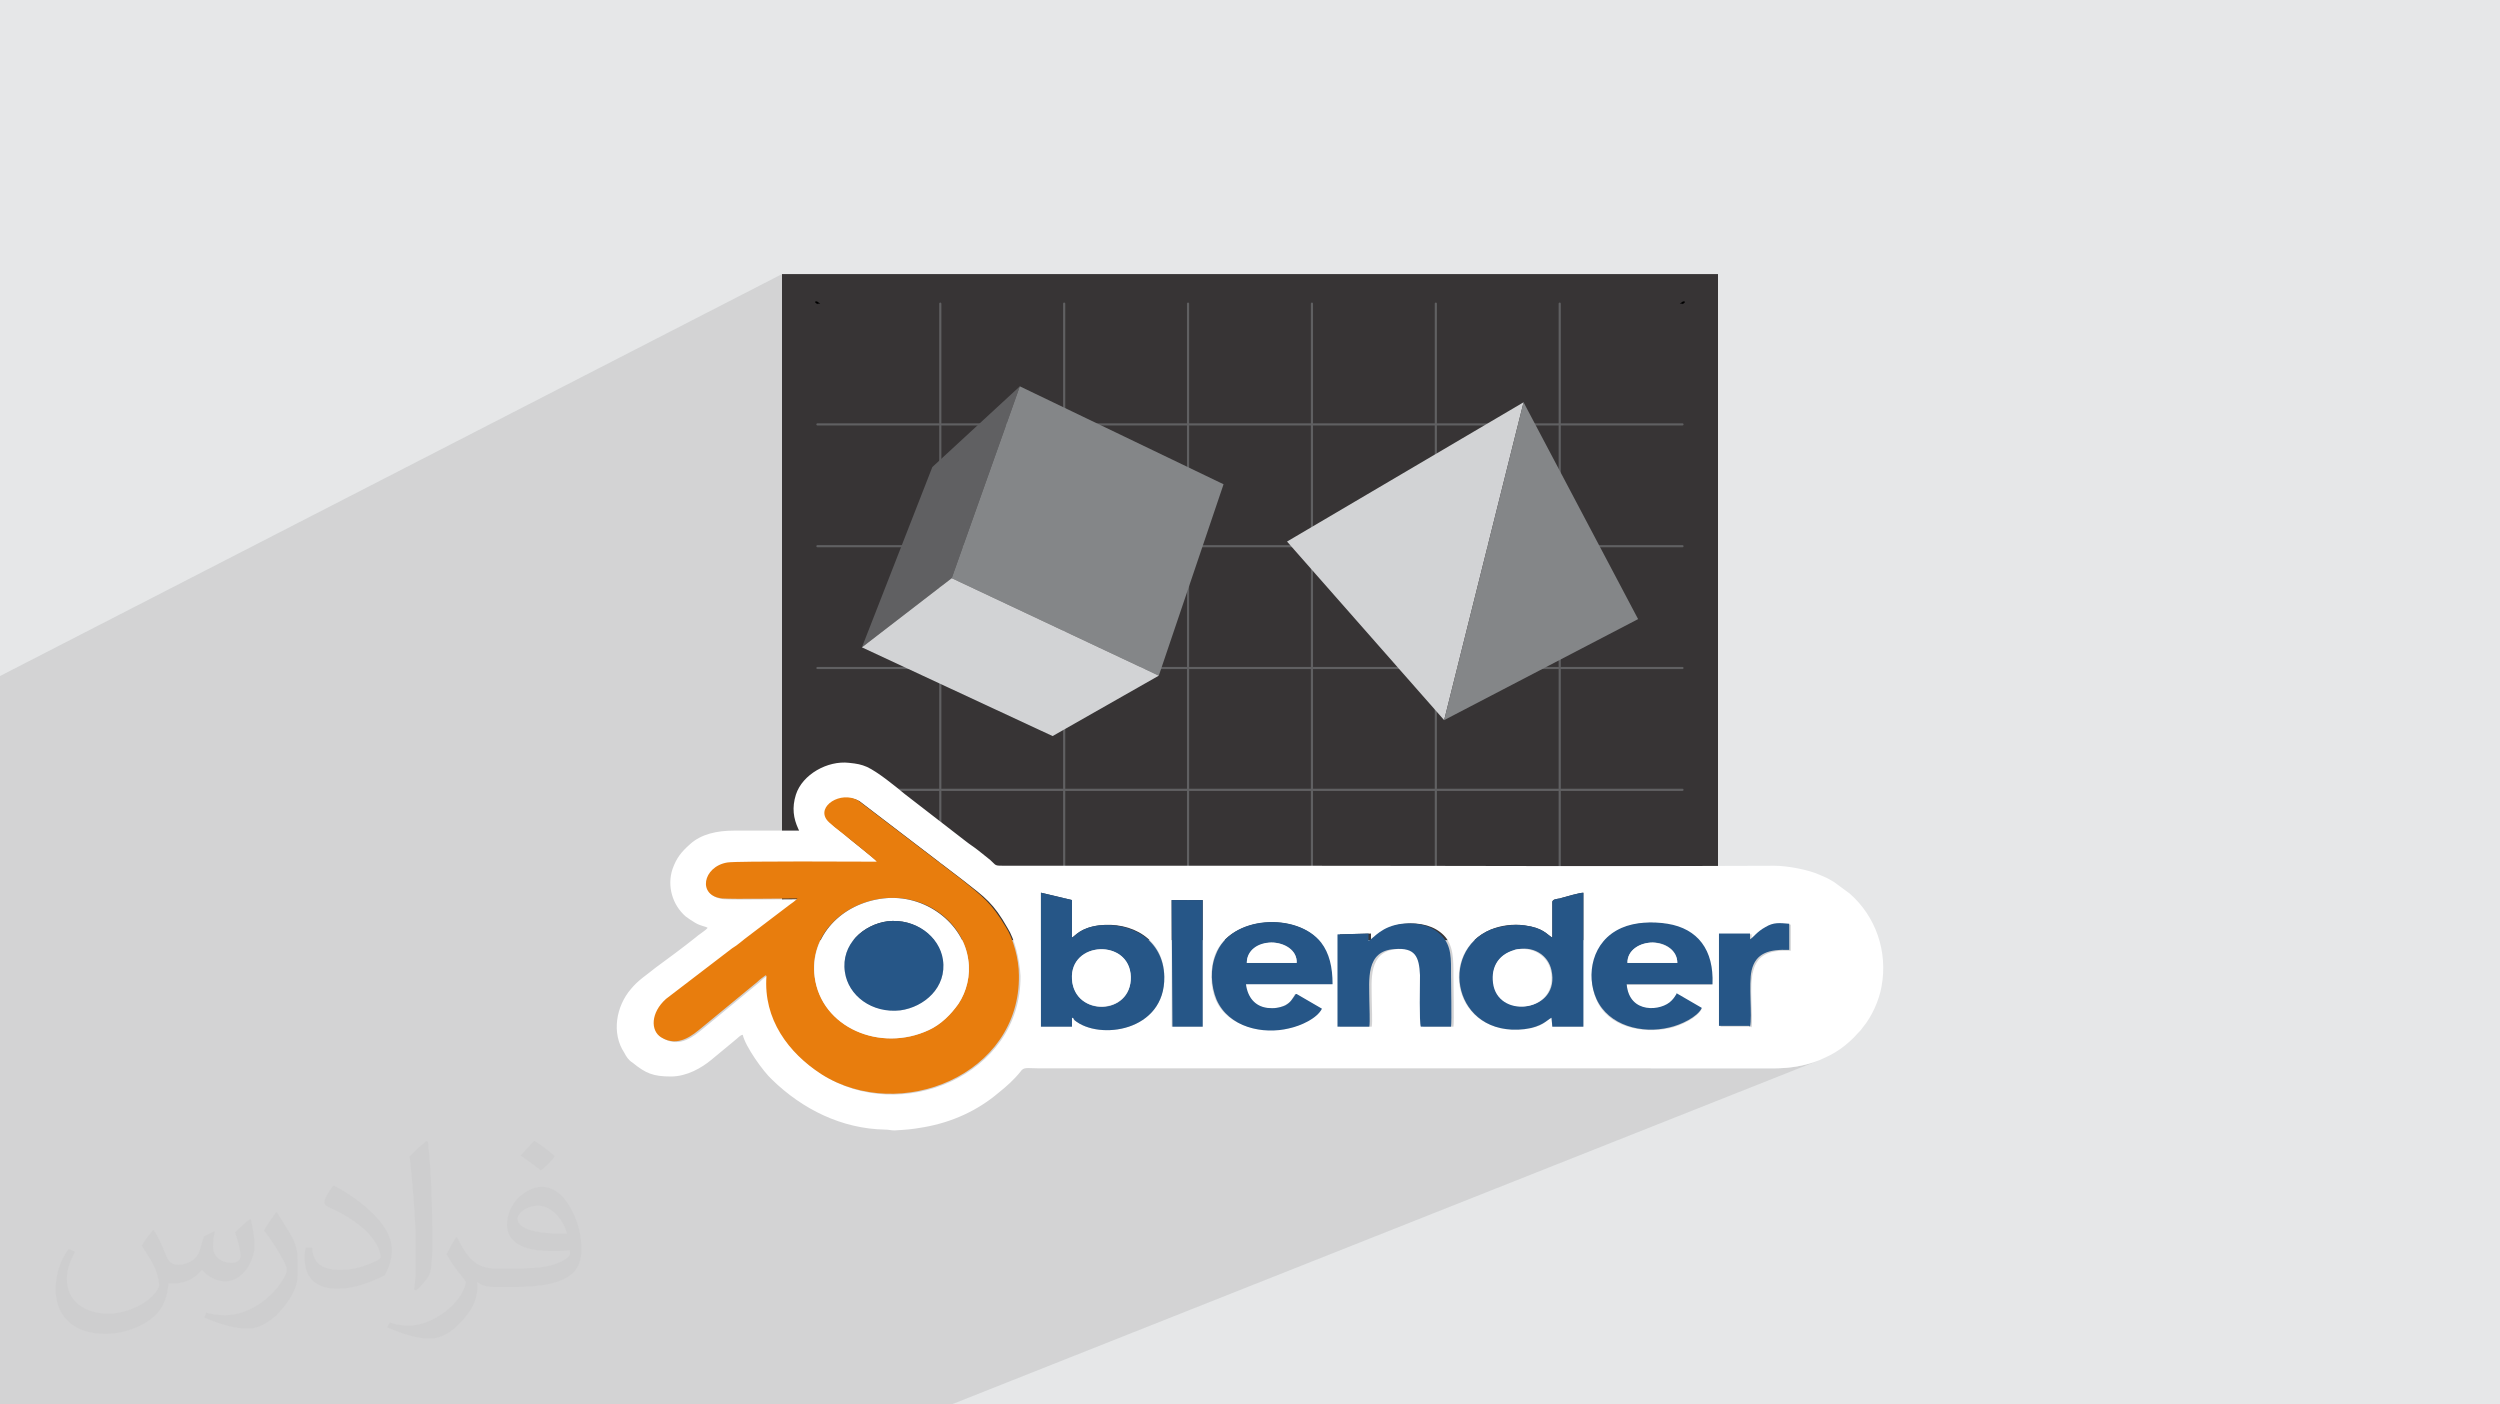
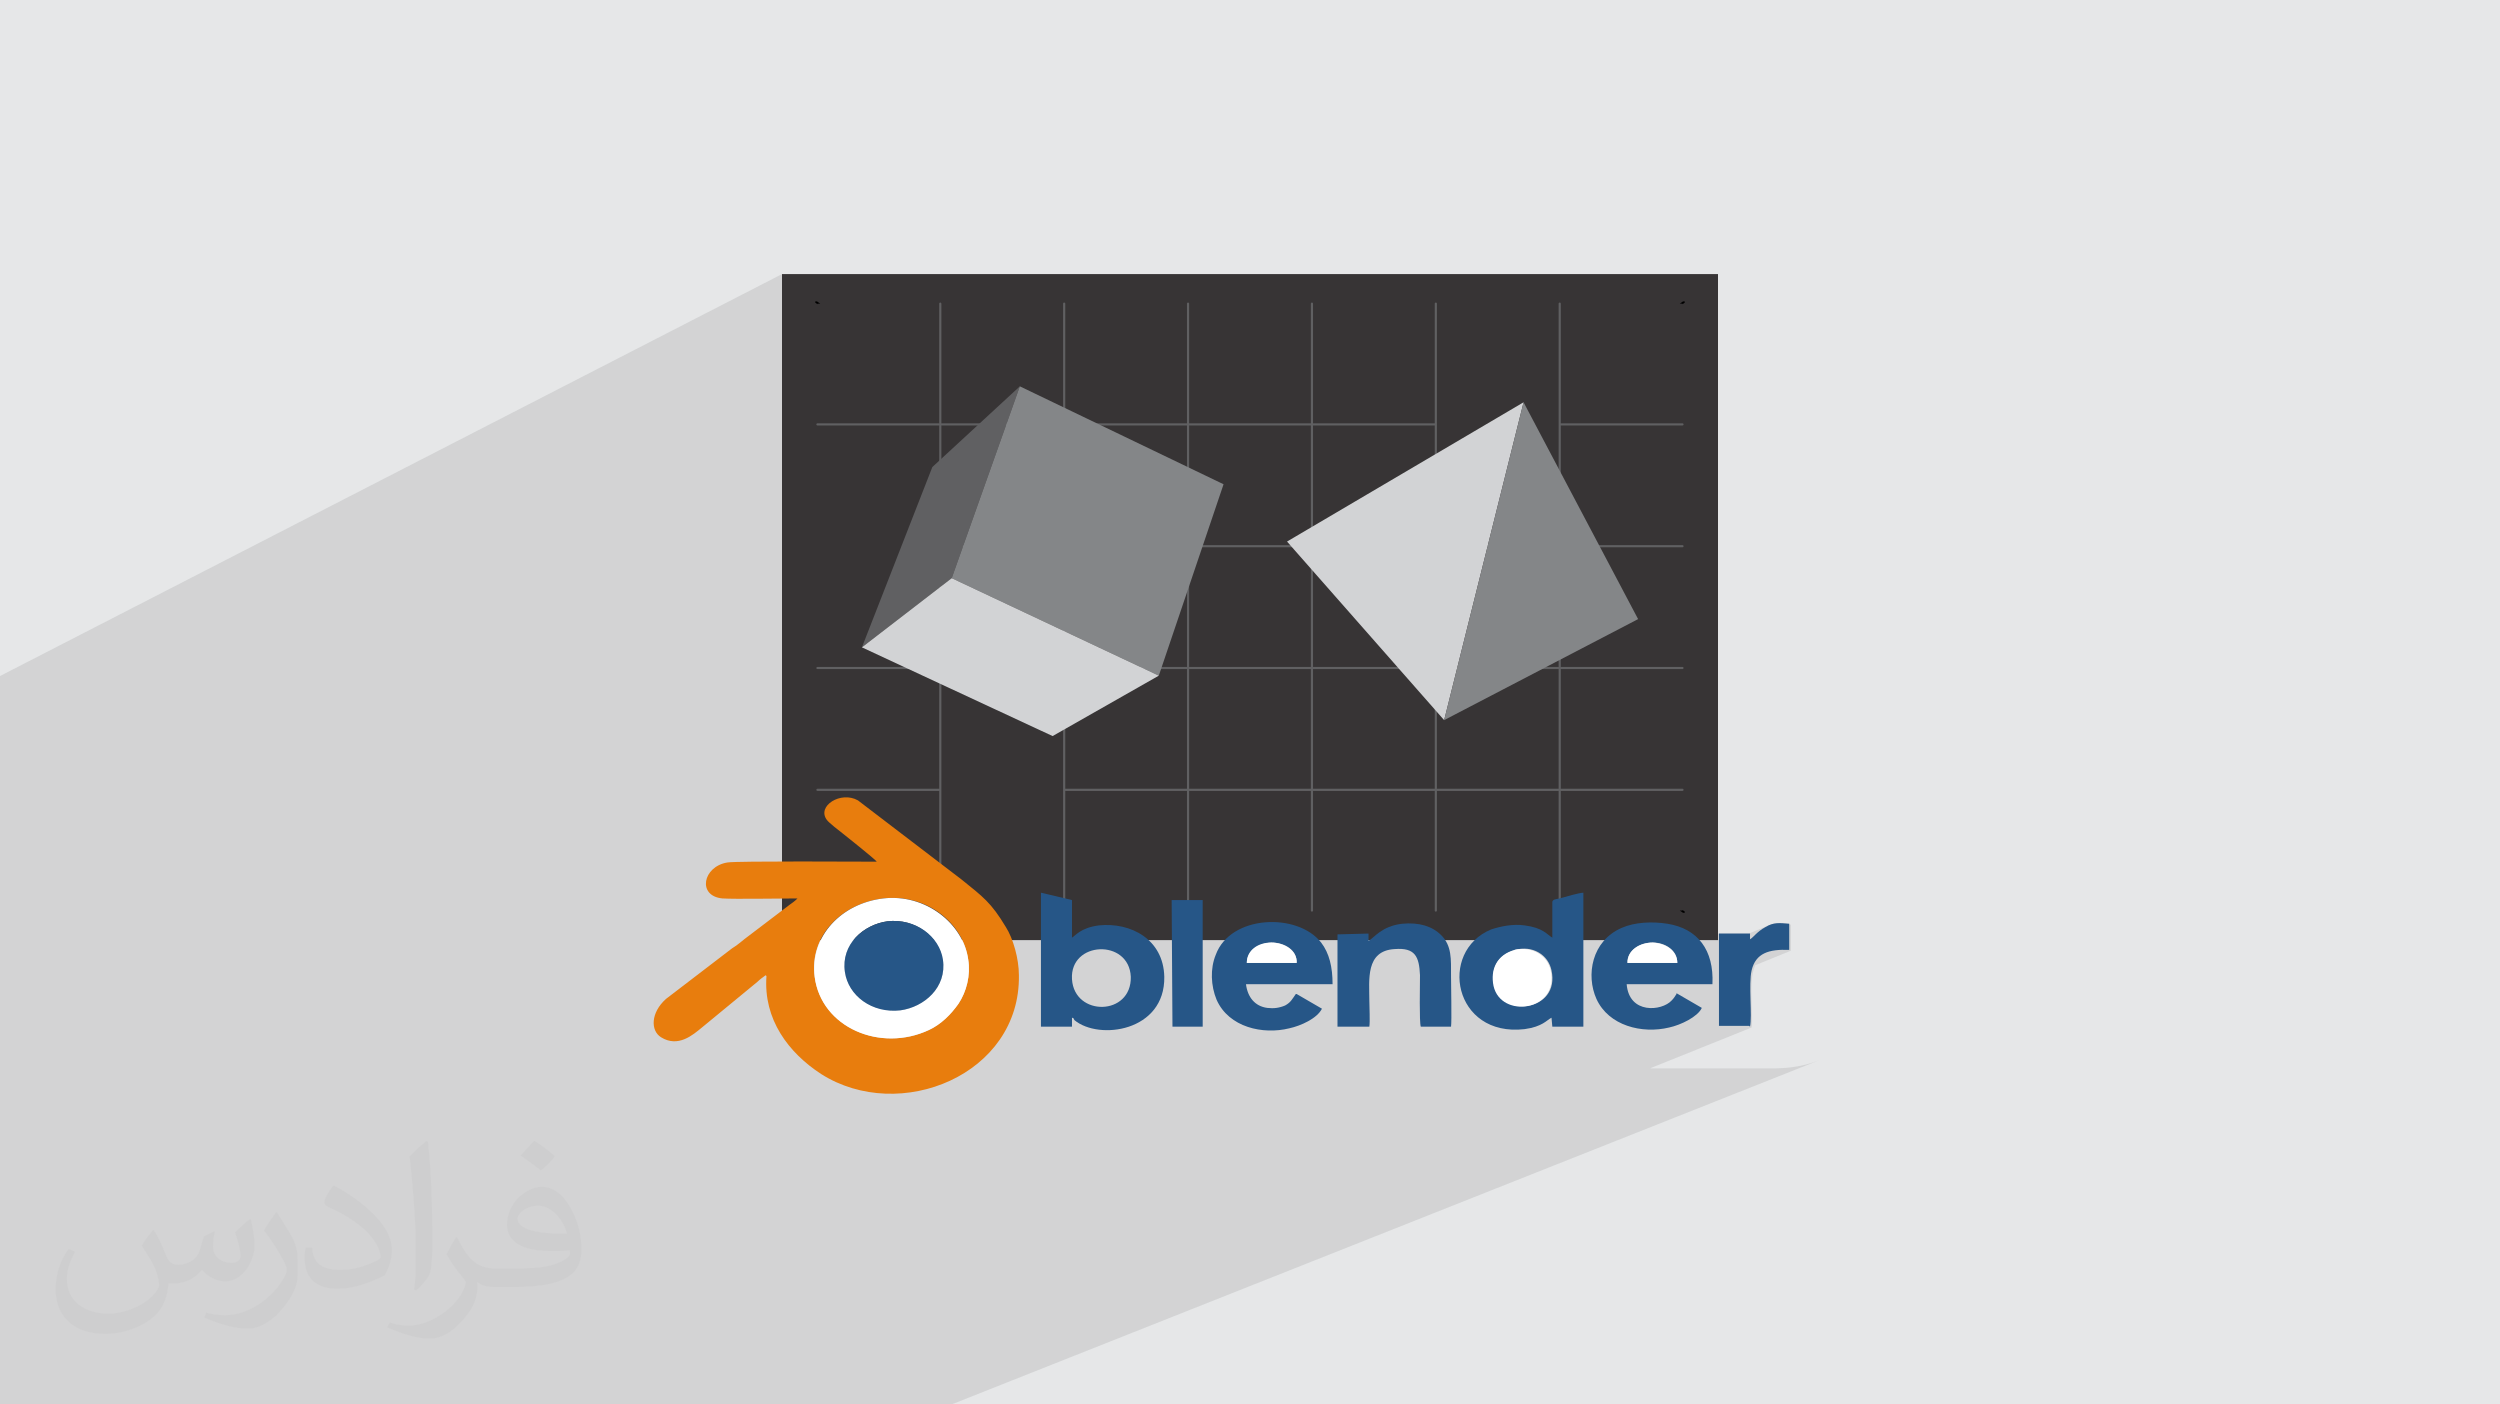
<svg xmlns="http://www.w3.org/2000/svg" xml:space="preserve" width="94.192mm" height="52.917mm" version="1.1" style="shape-rendering:geometricPrecision; text-rendering:geometricPrecision; image-rendering:optimizeQuality; fill-rule:evenodd; clip-rule:evenodd" viewBox="0 0 9404.92 5283.66">
  <defs>
    <style type="text/css">
   
    .str0 {stroke:black;stroke-width:7.61;stroke-miterlimit:22.926}
    .fil4 {fill:none}
    .fil10 {fill:#265687}
    .fil3 {fill:#373435}
    .fil0 {fill:#E6E7E8}
    .fil9 {fill:#E87D0D}
    .fil8 {fill:white}
    .fil5 {fill:#606062;fill-rule:nonzero}
    .fil7 {fill:#848688;fill-rule:nonzero}
    .fil6 {fill:#D2D3D5;fill-rule:nonzero}
    .fil2 {fill:#373435;fill-opacity:0.031}
    .fil1 {fill:#2B2A29;fill-opacity:0.102}
   
  </style>
    <clipPath id="id0">
      <path d="M6337.87 3433.81c0,0 0,0 0,0 -268.48,0 -3002.26,0 -3270.75,0 -0.02,0 -0.02,0 -0.04,0 0,-0.03 0,-0.03 0,-0.04 0,-179.63 0,-2120.14 0,-2299.77 0,0 0,-0.02 0,-0.04 0.03,0 0.03,0 0.04,0 268.48,0 3002.22,0 3270.71,0 0.03,0 0.03,0 0.04,0 0,0 0,0.02 0,0.04 0,179.65 0,2120.16 0,2299.81 0,0 0,0 0,0 -0.35,-0.35 -0.52,-0.53 -0.52,-0.53 -0.18,-0.17 -0.35,-0.32 -0.5,-0.5 -0.18,-0.17 -0.35,-0.35 -0.52,-0.52 -0.18,-0.18 -0.35,-0.33 -0.51,-0.5 -0.25,-0.25 -0.52,-0.53 -0.77,-0.78 -0.25,-0.25 -0.52,-0.52 -0.77,-0.77 -0.21,-0.21 -0.43,-0.42 -0.65,-0.65 -0.04,-0.04 -0.08,-0.08 -0.12,-0.12 -0.25,-0.25 -0.52,-0.5 -0.77,-0.77 -0.18,-0.17 -0.37,-0.36 -0.54,-0.54 -0.17,-0.17 -0.36,-0.36 -0.54,-0.54 -0.17,-0.17 -0.36,-0.36 -0.54,-0.53 -0.17,-0.18 -0.36,-0.37 -0.54,-0.54 -0.19,-0.22 -0.38,-0.4 -0.6,-0.6 0,0 -0.18,-0.21 -0.59,-0.6 0,0 0,0 0,0 0,-173.99 0,-2108.89 0,-2282.9 0,0 0,0 0,0 0,0 0,0 0,0 -262.87,0 -2990.97,0 -3253.82,0 0,0 0,0 0,0 0,0 0,0 0,0 0,173.99 0,2108.89 0,2282.9 0,0 0,0 0,0 0,0 0,0 0,0 262.85,0 2990.97,0 3253.82,0 0,0 0,0 0,0 0.38,0.39 0.59,0.6 0.59,0.6 0.22,0.19 0.41,0.38 0.6,0.6 0.18,0.17 0.37,0.36 0.54,0.54 0.18,0.17 0.37,0.36 0.54,0.53 0.18,0.18 0.37,0.37 0.54,0.54 0.17,0.18 0.36,0.37 0.54,0.54 0.25,0.27 0.52,0.52 0.77,0.77 0.04,0.04 0.08,0.08 0.12,0.12 0.21,0.21 0.44,0.44 0.65,0.65 0.25,0.25 0.52,0.52 0.77,0.77 0.25,0.25 0.52,0.53 0.77,0.78 0.18,0.17 0.35,0.35 0.51,0.5 0.17,0.17 0.34,0.35 0.52,0.52 0.17,0.18 0.35,0.35 0.5,0.5 0,0 0.17,0.18 0.52,0.53z" />
    </clipPath>
    <clipPath id="id1">
      <path d="M6337.87 3433.81c0,0 0,0 0,0 -268.48,0 -3002.26,0 -3270.75,0 -0.02,0 -0.02,0 -0.04,0 0,-0.03 0,-0.03 0,-0.04 0,-179.63 0,-2120.14 0,-2299.77 0,0 0,-0.02 0,-0.04 0.03,0 0.03,0 0.04,0 268.48,0 3002.22,0 3270.71,0 0.03,0 0.03,0 0.04,0 0,0 0,0.02 0,0.04 0,179.65 0,2120.16 0,2299.81 0,0 0,0 0,0 -0.35,-0.35 -0.52,-0.53 -0.52,-0.53 -0.18,-0.17 -0.35,-0.32 -0.5,-0.5 -0.18,-0.17 -0.35,-0.35 -0.52,-0.52 -0.18,-0.18 -0.35,-0.33 -0.51,-0.5 -0.25,-0.25 -0.52,-0.53 -0.77,-0.78 -0.25,-0.25 -0.52,-0.52 -0.77,-0.77 -0.21,-0.21 -0.43,-0.42 -0.65,-0.65 -0.04,-0.04 -0.08,-0.08 -0.12,-0.12 -0.25,-0.25 -0.52,-0.5 -0.77,-0.77 -0.18,-0.17 -0.37,-0.36 -0.54,-0.54 -0.17,-0.17 -0.36,-0.36 -0.54,-0.54 -0.17,-0.17 -0.36,-0.36 -0.54,-0.53 -0.17,-0.18 -0.36,-0.37 -0.54,-0.54 -0.19,-0.22 -0.38,-0.4 -0.6,-0.6 0,0 -0.18,-0.21 -0.59,-0.6 0,0 0,0 0,0 0,-173.99 0,-2108.89 0,-2282.9 0,0 0,0 0,0 0,0 0,0 0,0 -262.87,0 -2990.97,0 -3253.82,0 0,0 0,0 0,0 0,0 0,0 0,0 0,173.99 0,2108.89 0,2282.9 0,0 0,0 0,0 0,0 0,0 0,0 262.85,0 2990.97,0 3253.82,0 0,0 0,0 0,0 0.38,0.39 0.59,0.6 0.59,0.6 0.22,0.19 0.41,0.38 0.6,0.6 0.18,0.17 0.37,0.36 0.54,0.54 0.18,0.17 0.37,0.36 0.54,0.53 0.18,0.18 0.37,0.37 0.54,0.54 0.17,0.18 0.36,0.37 0.54,0.54 0.25,0.27 0.52,0.52 0.77,0.77 0.04,0.04 0.08,0.08 0.12,0.12 0.21,0.21 0.44,0.44 0.65,0.65 0.25,0.25 0.52,0.52 0.77,0.77 0.25,0.25 0.52,0.53 0.77,0.78 0.18,0.17 0.35,0.35 0.51,0.5 0.17,0.17 0.34,0.35 0.52,0.52 0.17,0.18 0.35,0.35 0.5,0.5 0,0 0.17,0.18 0.52,0.53z" />
    </clipPath>
  </defs>
  <g id="Layer_x0020_1">
    <polygon class="fil0" points="-0,0 9404.92,0 9404.92,5283.66 -0,5283.66 " />
    <polygon class="fil1" points="2318.99,5283.66 2314.43,5283.66 2314.02,5283.66 2310.98,5283.66 2289.68,5283.66 2289.67,5283.66 2279.56,5283.66 2277.14,5283.66 2274.27,5283.66 2267.54,5283.66 2267.3,5283.66 2263.77,5283.66 2263.75,5283.66 2262.99,5283.66 2213.21,5283.66 2174.74,5283.66 2162.5,5283.66 2117.6,5283.66 2116.98,5283.66 2094.46,5283.66 2094.45,5283.66 2027.3,5283.66 2018.93,5283.66 2012.6,5283.66 1991.76,5283.66 1990.74,5283.66 1915.58,5283.66 1908.98,5283.66 1896.63,5283.66 1893.86,5283.66 1877.82,5283.66 1876.21,5283.66 1874.69,5283.66 1873.1,5283.66 1871.58,5283.66 1869.22,5283.66 1866.87,5283.66 1864.9,5283.66 1864.53,5283.66 1862.19,5283.66 1860.55,5283.66 1858.9,5283.66 1857.29,5283.66 1855.65,5283.66 1853.82,5283.66 1852.01,5283.66 1794.58,5283.66 1787.98,5283.66 1745.8,5283.66 1737.44,5283.66 1737.41,5283.66 1633.07,5283.66 1609.55,5283.66 1607.93,5283.66 1605.17,5283.66 1605.15,5283.66 1604.75,5283.66 1602.55,5283.66 1602.39,5283.66 1601.31,5283.66 1530.64,5283.66 1522.3,5283.66 1485.09,5283.66 1480.98,5283.66 1449.39,5283.66 1448.65,5283.66 1440.58,5283.66 1440.57,5283.66 1436.4,5283.66 1426.64,5283.66 1423.78,5283.66 1376.84,5283.66 1376.83,5283.66 1360.43,5283.66 1360.42,5283.66 1343.02,5283.66 1343.01,5283.66 1334.68,5283.66 1334.67,5283.66 1273.89,5283.66 1271.35,5283.66 1263.66,5283.66 1260.82,5283.66 1246.28,5283.66 1238.11,5283.66 1232.2,5283.66 1229.34,5283.66 1220.18,5283.66 1217.46,5283.66 1217.42,5283.66 1217.36,5283.66 1217.34,5283.66 1214.59,5283.66 1184.4,5283.66 1174.29,5283.66 1163.19,5283.66 1163.18,5283.66 1057.2,5283.66 1046.27,5283.66 1038.07,5283.66 1033.16,5283.66 1032.42,5283.66 1022.88,5283.66 1020.25,5283.66 1018.81,5283.66 1014.72,5283.66 1004.35,5283.66 996.59,5283.66 987.73,5283.66 979.58,5283.66 970.4,5283.66 970.39,5283.66 968.08,5283.66 965.25,5283.66 942.22,5283.66 934.66,5283.66 910.44,5283.66 910.43,5283.66 909.17,5283.66 908.42,5283.66 900.9,5283.66 890.81,5283.66 889.42,5283.66 888,5283.66 886.76,5283.66 881.25,5283.66 801.09,5283.66 737.77,5283.66 727.72,5283.66 722.26,5283.66 712.79,5283.66 712.77,5283.66 704.93,5283.66 700.41,5283.66 678.56,5283.66 675.73,5283.66 640.65,5283.66 640.62,5283.66 640.61,5283.66 640.6,5283.66 630.73,5283.66 630.72,5283.66 616.96,5283.66 616.21,5283.66 604.14,5283.66 516.57,5283.66 511.52,5283.66 509.89,5283.66 509.7,5283.66 503.72,5283.66 498.31,5283.66 498.16,5283.66 492.76,5283.66 486.59,5283.66 246.44,5283.66 246.19,5283.66 200.73,5283.66 199.98,5283.66 188.01,5283.66 176.57,5283.66 175.86,5283.66 159.63,5283.66 159.61,5283.66 140.38,5283.66 134.25,5283.66 122.45,5283.66 99.84,5283.66 98.27,5283.66 92.95,5283.66 88.23,5283.66 87.48,5283.66 81.32,5283.66 55.6,5283.66 10.12,5283.66 10.03,5283.66 10.02,5283.66 6.33,5283.66 -0,5283.66 -0,5281.92 -0,5281.61 -0,5278.22 -0,5278.21 -0,5208.77 -0,5188.98 -0,5188.64 -0,5183.4 -0,5176.89 -0,5170.77 -0,5161.12 -0,5161.11 -0,5160.74 -0,5158.92 -0,5153.79 -0,5148.35 -0,5146.01 -0,5143.95 -0,5143.61 -0,5140.88 -0,5125.8 -0,5124.87 -0,5110 -0,5108.5 -0,5107.32 -0,5105.04 -0,5104.98 -0,5102.71 -0,5100.03 -0,5089.9 -0,5089.88 -0,5059.31 -0,5056.19 -0,5052.2 -0,5050.82 -0,5042.36 -0,5037.01 -0,5004.84 -0,5002.79 -0,5002.44 -0,4997.1 -0,4968.88 -0,4966.07 -0,4963.73 -0,4963.56 -0,4961.66 -0,4961.31 -0,4958.81 -0,4958.79 -0,4958.52 -0,4954.75 -0,4953.49 -0,4946.75 -0,4930.93 -0,4928.73 -0,4926.44 -0,4925.73 -0,4924.42 -0,4924.1 -0,4921.35 -0,4893.07 -0,4892.74 -0,4869.82 -0,4869.81 -0,4856.87 -0,4854.56 -0,4854.38 -0,4813.91 -0,4813.89 -0,4813.87 -0,4813.86 -0,4809.61 -0,4790.41 -0,4779.49 -0,4777.13 -0,4775.06 -0,4774.7 -0,4771.85 -0,4754.54 -0,4746.02 -0,4743.72 -0,4741.7 -0,4741.35 -0,4738.55 -0,4738.52 -0,4733.23 -0,4716.83 -0,4714.08 -0,4711.99 -0,4711.83 -0,4711.77 -0,4709.53 -0,4706.77 -0,4697.11 -0,4660.47 -0,4621.94 -0,4588.01 -0,4585.64 -0,4584 -0,4583.63 -0,4580.27 -0,4577.27 -0,4559.06 -0,4556.74 -0,4554.7 -0,4554.36 -0,4551.5 -0,4537.38 -0,4531.01 -0,4528.74 -0,4526.77 -0,4526.42 -0,4523.61 -0,4505.38 -0,4504.22 -0,4503.87 -0,4503.81 -0,4503.78 -0,4500.82 -0,4499.97 -0,4497.99 -0,4496.83 -0,4495.82 -0,4492.67 -0,4459.23 -0,4453.89 -0,4434.69 -0,4387.89 -0,4387.51 -0,4376.47 -0,4373.9 -0,4368.17 -0,4367.68 -0,4365.34 -0,4363.31 -0,4362.94 -0,4360.01 -0,4343.72 -0,4341.44 -0,4339.46 -0,4339.09 -0,4336.23 -0,4323.65 -0,4321.82 -0,4320.85 -0,4318.62 -0,4318.55 -0,4316.34 -0,4313.53 -0,4192.75 -0,4171.27 -0,4168.92 -0,4167.34 -0,4166.95 -0,4163.51 -0,4152.06 -0,4149.77 -0,4147.77 -0,4147.4 -0,4144.48 -0,4133.29 -0,4131.05 -0,4129.12 -0,4128.75 -0,4125.88 -0,4115.14 -0,4111.37 -0,4111.34 -0,4111.33 -0,3998.77 -0,3971.36 -0,3966.18 -0,3965.78 -0,3955.87 -0,3953.56 -0,3951.58 -0,3951.19 -0,3948.19 -0,3941.41 -0,3939.16 -0,3937.22 -0,3936.84 -0,3933.91 -0,3927.23 -0,3925.03 -0,3880.33 -0,3754.54 -0,3752.22 -0,3750.68 -0,3750.28 -0,3746.76 -0,3745.06 -0,3742.79 -0,3740.85 -0,3740.45 -0,3737.47 -0,3735.11 -0,3732.89 -0,3544.47 -0,3544.07 -0,3544.05 -0,3541.79 -0,3539.84 -0,3539.44 -0,3538.56 -0,3536.38 -0,3536.34 -0,3339.19 -0,3337.81 -0,3337.42 -0,3335.51 -0,3335.18 -0,3334.03 -0,3333.61 -0,3330.01 -0,3131.54 -0,3129.28 -0,3122.77 -0,3122.34 -0,2920.73 -0,2918.46 -0,2708.88 -0,2697.15 -0,2697.13 -0,2697.12 -0,2697.11 -0,2543.18 2941.89,1031.08 2941.89,1197.78 3067.09,1133.96 3067.11,1133.96 3067.12,1133.96 3067.13,1133.96 3099.37,1133.96 3145.15,1133.96 3203.58,1133.96 3273.73,1133.96 3354.73,1133.96 3445.65,1133.96 3545.61,1133.96 3653.69,1133.96 3768.98,1133.96 3890.61,1133.96 4017.65,1133.96 4149.2,1133.96 4284.35,1133.96 4422.23,1133.96 4561.9,1133.96 4702.48,1133.96 4843.06,1133.96 4982.74,1133.96 5120.61,1133.96 5255.76,1133.96 5387.31,1133.96 5514.35,1133.96 5635.98,1133.96 5751.27,1133.96 5859.35,1133.96 5959.31,1133.96 6050.23,1133.96 6131.23,1133.96 6201.38,1133.96 6259.81,1133.96 6305.59,1133.96 6337.83,1133.96 6337.85,1133.96 6337.86,1133.96 6337.87,1133.96 6337.87,1133.97 6337.87,1133.99 6337.87,1134 6337.87,1155.9 6337.87,1187.46 6337.87,1228.06 6337.87,1277.04 6337.87,1333.75 6337.87,1397.55 6337.87,1467.82 6337.87,1543.87 6337.87,1625.09 6337.87,1710.83 6337.87,1800.42 6337.87,1893.25 6337.87,1988.66 6337.87,2086 6337.87,2184.63 6337.87,2283.9 6337.87,2383.18 6337.87,2481.81 6337.87,2579.16 6337.87,2674.56 6337.87,2767.39 6337.87,2856.98 6337.87,2942.72 6337.87,3023.94 6337.87,3100 6337.87,3170.26 6337.87,3234.06 6337.87,3290.78 6337.87,3339.75 6337.87,3380.35 6337.87,3411.91 6337.87,3433.81 6246.2,3471.83 6250.95,3472.25 6262.07,3473.54 6273.08,3475.12 6293.79,3479.29 6313.24,3484.89 6331.43,3491.89 6348.33,3500.29 6363.92,3510.05 6378.15,3521.15 6391.04,3533.59 6393.63,3536.69 6406.64,3536.69 6466.68,3511.97 6578.66,3511.97 6652.99,3481.46 6663.56,3477.28 6673.84,3474.61 6684.12,3473.19 6694.67,3472.79 6705.82,3473.15 6717.82,3474.01 6730.97,3475.12 6730.97,3477.71 6737.13,3478.18 6737.13,3576.53 6603.26,3631.07 6603.09,3631.4 6599.04,3641.83 6595.76,3653.36 6593.23,3663.87 6591.34,3675.71 6590.01,3688.64 6589.18,3702.47 6588.77,3717.02 6588.69,3732.06 6588.86,3747.4 6589.23,3762.83 6589.7,3778.16 6590.21,3793.18 6590.67,3807.68 6591,3821.46 6591.14,3834.34 6591.01,3846.08 6590.52,3856.51 6589.6,3865.41 6207.51,4019.02 6672.57,4019.02 6684.02,4018.91 6695.33,4018.58 6706.53,4018.03 6717.6,4017.24 6728.57,4016.22 6739.44,4014.96 6750.22,4013.46 6760.91,4011.72 6771.55,4009.72 6782.1,4007.46 6792.62,4004.95 6803.08,4002.16 6813.5,3999.11 6823.9,3995.78 6834.28,3992.18 6844.65,3988.28 3579.15,5283.66 3491.68,5283.66 3061.73,5283.66 3049.11,5283.66 2792.5,5283.66 2785.64,5283.66 2730.27,5283.66 2723.39,5283.66 2590.06,5283.66 2581.19,5283.66 2577.66,5283.66 2574.11,5283.66 2567.1,5283.66 2560.3,5283.66 2547.35,5283.66 2535.04,5283.66 2519.6,5283.66 2512.78,5283.66 2491.45,5283.66 2479.13,5283.66 2474.93,5283.66 2474.92,5283.66 2331.2,5283.66 2326.65,5283.66 " />
    <path class="fil2" d="M578.49 4627.69c17.95,27.21 29.6,53.36 40.96,82.43 8.45,16.91 12.93,48.09 52.57,48.09 11.61,0 28.28,-3.42 43.06,-11.61 16.63,-8.73 29.32,-21.94 35.94,-42l15.85 -53.36 38.57 -19.02 2.64 2.64c-5.27,20.09 -6.59,39.36 -6.59,54.43 0,44.63 38.57,61.56 69.22,61.56 17.95,0 34.09,-8.73 34.09,-25.11 0,-21.13 -8.98,-57.06 -20.62,-89.29 17.95,-17.95 35.94,-35.94 56.53,-50.47l3.17 1.6c8.98,38.04 14,75.56 14,100.66 0,24.57 -10.83,51.79 -19.81,69.49 -18.49,34.87 -51.25,62.62 -90.87,62.62 -30.1,0 -63.65,-15.07 -86.66,-43.06l-1.32 0c-21.66,26.96 -55.22,51.25 -108.86,51.25l-16.63 0c-2.64,35.41 -10.29,60.49 -21.94,82.95 -31.95,62.34 -126.81,106.47 -216.1,106.47 -124.17,0 -186.51,-71.59 -186.51,-166.96 0,-58.91 19.27,-113.6 48.88,-152.42l24.29 10.04c-18.49,35.41 -30.91,68.68 -30.91,101.45 0,89.29 72.66,131.83 156.4,131.83 77.68,0 173.83,-49.41 191.28,-106.72 -6.59,-62.62 -30.1,-91.93 -66.04,-148.99 10.83,-19.02 24.83,-38.04 42.28,-58.38l3.17 0 0 0 0 0 -0.02 -0.09zm1432.13 -336.04c26.15,16.39 51.79,35.66 76.87,57.85 -14,19.81 -31.45,37.79 -53.11,53.64 -25.11,-20.34 -50.19,-37.79 -75.84,-56.27 17.42,-19.55 34.62,-38.29 52.04,-55.22l0 0 0 0 0 0 0 0 0 0 0.03 0zm13.47 244.11c-42.28,0 -76.87,27.75 -76.87,48.34 0,44.13 84.53,57.85 185.72,57.31 -12.68,-51.79 -57.06,-105.68 -108.86,-105.68l0.01 0.03zm-94.86 236.19c54.96,0 103.04,-1.6 139.74,-10.83 40.96,-10.29 75.56,-30.91 75.56,-45.17 0,-3.7 0,-8.19 -1.32,-11.89 -22.98,2.11 -49.41,2.11 -72.38,2.11 -74.49,0 -131.55,-16.91 -154.02,-58.66 -5.55,-11.61 -9.51,-24.57 -9.51,-39.36 0,-40.43 17.42,-79.79 48.09,-107 25.61,-22.45 53.89,-36.44 82.67,-36.44 52.04,0 93.51,41.75 122.57,107.54 15.85,35.94 26.68,77.4 26.68,129.72 0,34.87 -9.51,64.19 -31.17,85.85 -40.43,39.11 -114.92,53.89 -229.04,53.89l-51.79 0 0 0 -13.47 0c-28.28,0 -48.62,-5.02 -64.72,-17.42l-2.64 0c0.79,6.59 1.32,12.93 1.32,19.02 0,25.61 -8.45,58.38 -25.61,84.53 -50.72,75.3 -105.68,108.04 -153.24,108.04 -48.09,0 -107,-18.49 -160.11,-42.54l9.51 -18.49c17.17,7.13 40.96,11.89 73.7,11.89 85.85,0 198.66,-82.43 212.66,-163 -3.17,-6.59 -8.98,-15.32 -17.17,-24.57 -25.11,-29.85 -40.96,-54.68 -55.75,-80.83 12.68,-25.11 24.29,-45.17 35.13,-63.4l4.49 -0.53c36.72,74.77 69.99,117.55 144.23,117.55l11.61 0 0 0 53.89 0 0 0 0 0 0 0 0 0 0 0 0.09 0.01zm-371.98 79c6.34,-34.34 6.87,-72.91 6.87,-108.86l0 -53.36c0,-99.6 -12.68,-244.36 -22.98,-338.68 17.95,-19.27 43.06,-42 62.87,-57.31l5.81 1.6c13.47,118.62 16.63,256 16.63,383.06 0,33.3 -1.32,65.79 -4.49,89.55 -1.85,30.1 -19.27,52.83 -56.53,87.7l-8.19 -3.7zm-382.8 -157.19c1.85,46.77 24.83,83.49 105.15,83.49 49.93,0 92.19,-12.93 138.96,-35.13 8.45,-3.7 12.93,-8.73 12.93,-12.93 0,-29.32 -22.45,-68.15 -60.23,-103.55 -36.72,-33.3 -85.34,-62.62 -130.76,-82.18 -15.6,-6.59 -20.62,-13.47 -20.62,-20.09 0,-13.47 17.95,-41.75 32.77,-62.09l5.02 -0.53c52.04,27.21 110.17,67.64 153.24,112.53 39.11,41.47 63.4,83.49 63.4,129.19 0,33.81 -10.29,65.51 -26.96,95.11 -57.06,28.79 -117.83,50.72 -178.06,50.72 -73.17,0 -123.1,-34.34 -123.1,-114.92 0,-8.73 0,-22.19 3.17,-39.64l25.11 0 0 0 0 0 0 0 0 0 0 0 -0.02 0zm-132.37 -132.9l45.45 73.45c16.63,27.21 32.23,56.81 32.23,103.55l0 59.7c0,48.34 -30.91,100.13 -80.83,151.38 -39.11,34.62 -73.7,49.41 -105.68,49.41 -47.55,0 -101.98,-14.79 -164.85,-41.75l7.13 -18.49c19.81,5.27 42.79,9.77 71.06,9.77 90.36,-0.53 182.8,-66.57 225.08,-147.15 5.02,-9.26 6.87,-17.95 6.87,-24.04 0,-9.26 -5.02,-19.55 -8.98,-28.79 -22.98,-43.31 -48.62,-82.95 -76.87,-119.68 14.79,-23.25 29.6,-45.7 45.7,-67.9l3.7 0.53 0 0 0 0 0 0 0 0 0 0 -0.02 0.01z" />
    <g id="_3029683649392">
      <rect class="fil3" x="2941.88" y="1031.08" width="3521.19" height="2505.61" />
      <g>
   </g>
      <g style="clip-path:url(#id0)">
   </g>
      <path class="fil4" d="M6337.87 3433.81c0,0 0,0 0,0 -268.48,0 -3002.26,0 -3270.75,0 -0.02,0 -0.02,0 -0.04,0 0,-0.03 0,-0.03 0,-0.04 0,-179.63 0,-2120.14 0,-2299.77 0,0 0,-0.02 0,-0.04 0.03,0 0.03,0 0.04,0 268.48,0 3002.22,0 3270.71,0 0.03,0 0.03,0 0.04,0 0,0 0,0.02 0,0.04 0,179.65 0,2120.16 0,2299.81 0,0 0,0 0,0 -0.35,-0.35 -0.52,-0.53 -0.52,-0.53 -0.18,-0.17 -0.35,-0.32 -0.5,-0.5 -0.18,-0.17 -0.35,-0.35 -0.52,-0.52 -0.18,-0.18 -0.35,-0.33 -0.51,-0.5 -0.25,-0.25 -0.52,-0.53 -0.77,-0.78 -0.25,-0.25 -0.52,-0.52 -0.77,-0.77 -0.21,-0.21 -0.43,-0.42 -0.65,-0.65 -0.04,-0.04 -0.08,-0.08 -0.12,-0.12 -0.25,-0.25 -0.52,-0.5 -0.77,-0.77 -0.18,-0.17 -0.37,-0.36 -0.54,-0.54 -0.17,-0.17 -0.36,-0.36 -0.54,-0.54 -0.17,-0.17 -0.36,-0.36 -0.54,-0.53 -0.17,-0.18 -0.36,-0.37 -0.54,-0.54 -0.19,-0.22 -0.38,-0.4 -0.6,-0.6 0,0 -0.18,-0.21 -0.59,-0.6 0,0 0,0 0,0 0,-173.99 0,-2108.89 0,-2282.9 0,0 0,0 0,0 0,0 0,0 0,0 -262.87,0 -2990.97,0 -3253.82,0 0,0 0,0 0,0 0,0 0,0 0,0 0,173.99 0,2108.89 0,2282.9 0,0 0,0 0,0 0,0 0,0 0,0 262.85,0 2990.97,0 3253.82,0 0,0 0,0 0,0 0.38,0.39 0.59,0.6 0.59,0.6 0.22,0.19 0.41,0.38 0.6,0.6 0.18,0.17 0.37,0.36 0.54,0.54 0.18,0.17 0.37,0.36 0.54,0.53 0.18,0.18 0.37,0.37 0.54,0.54 0.17,0.18 0.36,0.37 0.54,0.54 0.25,0.27 0.52,0.52 0.77,0.77 0.04,0.04 0.08,0.08 0.12,0.12 0.21,0.21 0.44,0.44 0.65,0.65 0.25,0.25 0.52,0.52 0.77,0.77 0.25,0.25 0.52,0.53 0.77,0.78 0.18,0.17 0.35,0.35 0.51,0.5 0.17,0.17 0.34,0.35 0.52,0.52 0.17,0.18 0.35,0.35 0.5,0.5 0,0 0.17,0.18 0.52,0.53z" />
      <g style="clip-path:url(#id1)">
        <path id="1" class="fil4 str0" d="M3067.09 1133.96l3270.79 2299.85m0 -2299.85l-3270.79 2299.85" />
      </g>
      <path class="fil5" d="M3537.35 3429.56c-2.25,0 -4.05,-1.81 -4.05,-4.05l0 -2283.24c0,-2.26 1.81,-4.06 4.05,-4.06 2.26,0 4.06,1.81 4.06,4.06l0 2283.24c0,2.25 -1.81,4.05 -4.06,4.05z" />
      <path class="fil5" d="M4003.41 3429.56c-2.25,0 -4.06,-1.81 -4.06,-4.05l0 -2283.24c0,-2.26 1.82,-4.06 4.06,-4.06 2.25,0 4.05,1.81 4.05,4.06l0 2283.24c0,2.25 -1.81,4.05 -4.05,4.05z" />
      <path class="fil5" d="M4469.44 3429.56c-2.26,0 -4.06,-1.81 -4.06,-4.05l0 -2283.24c0,-2.26 1.81,-4.06 4.06,-4.06 2.25,0 4.05,1.81 4.05,4.06l0 2283.24c0,2.25 -1.81,4.05 -4.05,4.05z" />
      <path class="fil5" d="M4935.5 3429.56c-2.25,0 -4.06,-1.81 -4.06,-4.05l0 -2283.24c0,-2.26 1.82,-4.06 4.06,-4.06 2.25,0 4.05,1.81 4.05,4.06l0 2283.24c0,2.25 -1.81,4.05 -4.05,4.05z" />
      <path class="fil5" d="M5401.53 3429.56c-2.25,0 -4.06,-1.81 -4.06,-4.05l0 -2283.24c0,-2.26 1.82,-4.06 4.06,-4.06 2.25,0 4.05,1.81 4.05,4.06l0 2283.24c0,2.25 -1.81,4.05 -4.05,4.05z" />
      <path class="fil5" d="M5867.59 3429.56c-2.25,0 -4.05,-1.81 -4.05,-4.05l0 -2283.24c0,-2.26 1.82,-4.06 4.05,-4.06 2.25,0 4.06,1.81 4.06,4.06l0 2283.24c0,2.25 -1.82,4.05 -4.06,4.05z" />
      <path class="fil5" d="M6329.41 2975.35l-457.94 0c-2.25,0 -4.05,-1.81 -4.05,-4.06 0,-2.25 1.81,-4.05 4.05,-4.05l457.94 0c2.26,0 4.06,1.81 4.06,4.05 0,2.26 -1.81,4.06 -4.06,4.06z" />
      <path class="fil5" d="M6329.41 2517.07l-457.94 0c-2.25,0 -4.05,-1.82 -4.05,-4.06 0,-2.25 1.81,-4.05 4.05,-4.05l457.94 0c2.26,0 4.06,1.81 4.06,4.05 0,2.25 -1.81,4.06 -4.06,4.06z" />
      <path class="fil5" d="M6329.41 2058.8l-457.94 0c-2.25,0 -4.05,-1.81 -4.05,-4.06 0,-2.25 1.81,-4.05 4.05,-4.05l457.94 0c2.26,0 4.06,1.81 4.06,4.05 0,2.26 -1.81,4.06 -4.06,4.06z" />
      <path class="fil5" d="M6329.41 1600.54l-457.94 0c-2.25,0 -4.05,-1.81 -4.05,-4.06 0,-2.25 1.81,-4.05 4.05,-4.05l457.94 0c2.26,0 4.06,1.81 4.06,4.05 0,2.26 -1.81,4.06 -4.06,4.06z" />
      <path class="fil5" d="M5863.53 2975.35l-457.95 0c-2.25,0 -4.05,-1.81 -4.05,-4.06 0,-2.25 1.81,-4.05 4.05,-4.05l457.95 0c2.25,0 4.05,1.81 4.05,4.05 0,2.26 -1.81,4.06 -4.05,4.06z" />
      <path class="fil5" d="M5863.53 2517.07l-457.95 0c-2.25,0 -4.05,-1.82 -4.05,-4.06 0,-2.25 1.81,-4.05 4.05,-4.05l457.95 0c2.25,0 4.05,1.81 4.05,4.05 0,2.25 -1.81,4.06 -4.05,4.06z" />
      <path class="fil5" d="M5863.53 2058.8l-457.95 0c-2.25,0 -4.05,-1.81 -4.05,-4.06 0,-2.25 1.81,-4.05 4.05,-4.05l457.95 0c2.25,0 4.05,1.81 4.05,4.05 0,2.26 -1.81,4.06 -4.05,4.06z" />
-       <path class="fil5" d="M5863.53 1600.54l-457.95 0c-2.25,0 -4.05,-1.81 -4.05,-4.06 0,-2.25 1.81,-4.05 4.05,-4.05l457.95 0c2.25,0 4.05,1.81 4.05,4.05 0,2.26 -1.81,4.06 -4.05,4.06z" />
      <path class="fil5" d="M5397.65 2975.35l-457.94 0c-2.26,0 -4.06,-1.81 -4.06,-4.06 0,-2.25 1.81,-4.05 4.06,-4.05l457.94 0c2.25,0 4.05,1.81 4.05,4.05 0,2.26 -1.81,4.06 -4.05,4.06z" />
      <path class="fil5" d="M5397.65 2517.07l-457.94 0c-2.26,0 -4.06,-1.82 -4.06,-4.06 0,-2.25 1.81,-4.05 4.06,-4.05l457.94 0c2.25,0 4.05,1.81 4.05,4.05 0,2.25 -1.81,4.06 -4.05,4.06z" />
      <path class="fil5" d="M5397.65 2058.8l-457.94 0c-2.26,0 -4.06,-1.81 -4.06,-4.06 0,-2.25 1.81,-4.05 4.06,-4.05l457.94 0c2.25,0 4.05,1.81 4.05,4.05 0,2.26 -1.81,4.06 -4.05,4.06z" />
      <path class="fil5" d="M5397.65 1600.54l-457.94 0c-2.26,0 -4.06,-1.81 -4.06,-4.06 0,-2.25 1.81,-4.05 4.06,-4.05l457.94 0c2.25,0 4.05,1.81 4.05,4.05 0,2.26 -1.81,4.06 -4.05,4.06z" />
      <path class="fil5" d="M4931.76 2975.35l-457.94 0c-2.25,0 -4.06,-1.81 -4.06,-4.06 0,-2.25 1.82,-4.05 4.06,-4.05l457.94 0c2.25,0 4.06,1.81 4.06,4.05 0,2.26 -1.82,4.06 -4.06,4.06z" />
      <path class="fil5" d="M4931.76 2517.07l-457.94 0c-2.25,0 -4.06,-1.82 -4.06,-4.06 0,-2.25 1.82,-4.05 4.06,-4.05l457.94 0c2.25,0 4.06,1.81 4.06,4.05 0,2.25 -1.82,4.06 -4.06,4.06z" />
      <path class="fil5" d="M4931.76 2058.8l-457.94 0c-2.25,0 -4.06,-1.81 -4.06,-4.06 0,-2.25 1.82,-4.05 4.06,-4.05l457.94 0c2.25,0 4.06,1.81 4.06,4.05 0,2.26 -1.82,4.06 -4.06,4.06z" />
      <path class="fil5" d="M4931.76 1600.54l-457.94 0c-2.25,0 -4.06,-1.81 -4.06,-4.06 0,-2.25 1.82,-4.05 4.06,-4.05l457.94 0c2.25,0 4.06,1.81 4.06,4.05 0,2.26 -1.82,4.06 -4.06,4.06z" />
      <path class="fil5" d="M4465.91 2975.35l-457.95 0c-2.25,0 -4.05,-1.81 -4.05,-4.06 0,-2.25 1.81,-4.05 4.05,-4.05l457.95 0c2.25,0 4.05,1.81 4.05,4.05 0,2.26 -1.81,4.06 -4.05,4.06z" />
      <path class="fil5" d="M4465.91 2517.07l-457.95 0c-2.25,0 -4.05,-1.82 -4.05,-4.06 0,-2.25 1.81,-4.05 4.05,-4.05l457.95 0c2.25,0 4.05,1.81 4.05,4.05 0,2.25 -1.81,4.06 -4.05,4.06z" />
      <path class="fil5" d="M4465.91 2058.8l-457.95 0c-2.25,0 -4.05,-1.81 -4.05,-4.06 0,-2.25 1.81,-4.05 4.05,-4.05l457.95 0c2.25,0 4.05,1.81 4.05,4.05 0,2.26 -1.81,4.06 -4.05,4.06z" />
      <path class="fil5" d="M4465.91 1600.54l-457.95 0c-2.25,0 -4.05,-1.81 -4.05,-4.06 0,-2.25 1.81,-4.05 4.05,-4.05l457.95 0c2.25,0 4.05,1.81 4.05,4.05 0,2.26 -1.81,4.06 -4.05,4.06z" />
-       <path class="fil5" d="M4000.02 2975.35l-457.94 0c-2.26,0 -4.06,-1.81 -4.06,-4.06 0,-2.25 1.81,-4.05 4.06,-4.05l457.94 0c2.25,0 4.05,1.81 4.05,4.05 0,2.26 -1.81,4.06 -4.05,4.06z" />
      <path class="fil5" d="M4000.02 2517.07l-457.94 0c-2.26,0 -4.06,-1.82 -4.06,-4.06 0,-2.25 1.81,-4.05 4.06,-4.05l457.94 0c2.25,0 4.05,1.81 4.05,4.05 0,2.25 -1.81,4.06 -4.05,4.06z" />
      <path class="fil5" d="M4000.02 2058.8l-457.94 0c-2.26,0 -4.06,-1.81 -4.06,-4.06 0,-2.25 1.81,-4.05 4.06,-4.05l457.94 0c2.25,0 4.05,1.81 4.05,4.05 0,2.26 -1.81,4.06 -4.05,4.06z" />
      <path class="fil5" d="M4000.02 1600.54l-457.94 0c-2.26,0 -4.06,-1.81 -4.06,-4.06 0,-2.25 1.81,-4.05 4.06,-4.05l457.94 0c2.25,0 4.05,1.81 4.05,4.05 0,2.26 -1.81,4.06 -4.05,4.06z" />
      <path class="fil5" d="M3533.09 2975.35l-457.92 0c-2.26,0 -4.06,-1.81 -4.06,-4.06 0,-2.25 1.81,-4.05 4.06,-4.05l457.92 0c2.25,0 4.05,1.81 4.05,4.05 0,2.26 -1.81,4.06 -4.05,4.06z" />
      <path class="fil5" d="M3533.09 2517.07l-457.92 0c-2.26,0 -4.06,-1.82 -4.06,-4.06 0,-2.25 1.81,-4.05 4.06,-4.05l457.92 0c2.25,0 4.05,1.81 4.05,4.05 0,2.25 -1.81,4.06 -4.05,4.06z" />
-       <path class="fil5" d="M3533.09 2058.8l-457.92 0c-2.26,0 -4.06,-1.81 -4.06,-4.06 0,-2.25 1.81,-4.05 4.06,-4.05l457.92 0c2.25,0 4.05,1.81 4.05,4.05 0,2.26 -1.81,4.06 -4.05,4.06z" />
      <path class="fil5" d="M3533.09 1600.54l-457.92 0c-2.26,0 -4.06,-1.81 -4.06,-4.06 0,-2.25 1.81,-4.05 4.06,-4.05l457.92 0c2.25,0 4.05,1.81 4.05,4.05 0,2.26 -1.81,4.06 -4.05,4.06z" />
      <polygon class="fil6" points="5731.6,1513.35 5432.79,2709.06 4841.75,2037.28 " />
      <polygon class="fil7" points="5731.6,1513.35 6162.48,2329.05 5432.79,2709.06 " />
      <polygon class="fil5" points="3242.46,2435.33 3507.42,1757.04 3836.59,1453.34 3580.3,2175.07 " />
      <polygon class="fil7" points="4359.37,2541.83 3580.3,2175.07 3836.59,1453.34 4603,1821.78 " />
      <polygon class="fil6" points="3959.87,2769.05 3242.46,2435.33 3580.3,2175.07 4359.37,2541.83 " />
-       <path class="fil8" d="M4407.71 3385.98l116.76 0 0 476.35 -116.76 0 0 -476.35zm1432.07 141.38l0 -135.22c3.07,-9.24 12.28,-9.24 27.66,-12.29 21.52,-6.13 76.83,-21.51 89.13,-21.51l0 504.01 -116.78 0 -3.08 -33.8c-18.43,9.24 -33.8,36.87 -101.42,43.02 -270.43,30.71 -328.82,-291.95 -126.01,-374.92 36.87,-15.37 82.97,-21.51 126.01,-15.37 70.67,9.24 82.98,33.8 104.49,46.09l0 0 0 -0.02zm-1806.99 301.16l0 33.8 -116.77 0 0 -504.01 116.77 27.67 0 141.37c12.28,-6.16 30.73,-36.87 101.42,-46.09 119.84,-15.36 245.84,49.17 245.84,193.62 3.08,205.9 -245.84,239.71 -338.03,162.87 -9.22,-6.16 0,-3.08 -9.22,-9.24l0 0 -0.02 0.03 0.01 -0.02zm2274.11 -89.14l95.27 55.32c-15.37,33.8 -79.9,64.53 -122.92,73.76 -104.49,21.53 -230.48,-6.13 -273.51,-107.56 -39.95,-89.13 -15.37,-218.19 95.29,-267.37 49.16,-21.53 113.71,-27.67 172.08,-15.37 113.71,21.52 172.09,98.34 169.03,227.42l-322.67 0c12.29,113.71 132.14,101.42 169.01,61.46 9.22,-9.22 12.29,-15.37 18.44,-24.58l0 0 0 -3.08 -0.02 0zm-1432.08 0l95.27 55.32c-18.44,36.87 -82.97,64.53 -122.91,73.76 -101.42,21.53 -230.48,-6.13 -273.51,-107.56 -21.51,-49.16 -21.51,-116.78 -3.08,-169.02 58.39,-147.51 310.37,-159.8 396.43,-46.09 30.73,39.95 43.02,95.27 43.02,156.72l-325.75 0c6.14,49.16 33.8,82.99 79.9,89.13 24.58,3.08 49.16,0 67.61,-9.22 24.58,-12.29 27.66,-21.52 39.95,-43.02l0 0 3.08 -0.02 -0.01 0.01zm1711.74 122.93l-113.71 0 0 -347.27 116.78 0 0 21.51c12.29,-9.22 24.58,-30.73 58.39,-46.08 30.74,-15.37 52.24,-15.37 89.12,-12.29l0 98.34c-76.82,-3.08 -126.01,12.29 -141.37,76.83 -15.37,52.24 0,169 -6.16,212.05l0 0 -3.06 -3.08 0 -0.01zm-1432.09 0l-113.71 0 0 -347.27 116.79 -3.08 0 27.67c18.44,-12.29 49.16,-55.32 126,-64.53 61.46,-6.14 113.71,9.23 147.51,43.02 36.87,36.86 36.87,89.13 36.87,153.66 0,30.73 3.07,172.08 0,190.53l-113.71 0c-3.08,-18.45 0,-162.87 -3.08,-193.62 -3.08,-70.67 -18.45,-104.49 -95.27,-98.34 -110.63,9.22 -95.29,116.79 -95.29,193.62 0,21.5 3.08,79.89 0,98.34l0 0 -6.13 0.02 0 -0.02zm-2267.96 -190.54c-12.29,6.16 -21.51,15.37 -30.74,24.58l-208.97 172.08c-33.79,27.67 -89.13,76.84 -153.66,36.87 -39.95,-24.58 -43.02,-92.21 18.45,-144.43l248.92 -190.53c21.51,-15.36 43.02,-30.73 61.45,-46.08l153.66 -116.79c9.24,-9.23 24.58,-15.36 30.74,-24.57 -64.53,0 -233.56,3.08 -282.72,0 -98.34,-9.22 -76.83,-119.85 18.43,-135.22 33.79,-6.16 516.29,-3.08 562.37,-3.08 -3.07,-6.15 -110.63,-89.13 -126,-104.5 -12.29,-9.22 -55.32,-43.02 -61.45,-52.24 -39.96,-52.24 52.24,-110.63 116.76,-73.76l390.3 298.09c82.97,64.53 113.7,86.05 165.94,178.23 27.67,43.03 46.09,119.85 49.17,181.33 3.08,374.92 -451.75,559.3 -743.69,371.85 -126.01,-79.9 -218.19,-205.9 -205.92,-368.76l0 0 -3.07 -3.07 0.03 0zm119.85 -547c-82.98,0 -162.87,0 -245.85,0 -61.45,0 -122.92,12.29 -165.95,52.24 -30.73,27.66 -49.16,49.16 -64.53,92.19 -21.51,64.52 0,135.21 49.17,178.23 12.28,9.22 21.52,15.37 36.86,24.58 21.51,12.29 36.87,12.29 46.09,18.45 -6.16,9.23 -36.87,27.66 -46.09,36.86 -46.08,36.87 -104.5,79.9 -150.58,113.71 -33.8,27.66 -64.53,46.08 -92.19,79.9 -55.32,64.53 -73.76,165.95 -24.57,239.71 6.15,12.29 15.36,27.66 30.73,36.87 49.16,39.95 76.83,52.24 144.43,52.24 61.45,0 116.78,-33.8 150.58,-61.46l89.13 -73.76c12.29,-9.22 21.51,-21.52 30.73,-21.52 9.22,43.02 76.82,138.29 110.63,169.02 113.71,110.63 261.21,184.37 424.09,187.46 15.36,0 21.5,3.08 36.86,3.08 46.09,-3.08 58.39,-3.08 110.63,-12.29 104.48,-18.44 199.75,-61.45 279.65,-129.07 30.73,-24.58 58.38,-49.17 82.98,-79.92 12.29,-18.42 24.58,-12.29 67.61,-12.29l2765.8 0c61.45,0 116.79,-9.22 172.08,-30.73 33.8,-15.37 49.17,-21.51 79.92,-43.03 21.51,-15.36 46.09,-36.86 64.53,-58.37 6.16,-6.15 12.29,-12.29 18.45,-21.52 33.79,-39.95 61.45,-101.42 70.67,-153.66 24.58,-132.14 -21.52,-264.29 -119.85,-350.35l-58.37 -43.02c-30.73,-18.44 -27.66,-15.37 -55.32,-27.66 -39.95,-18.45 -119.85,-33.8 -169.03,-33.8 -583.88,3.08 -1167.77,0 -1751.68,0l-1140.12 0c-46.08,0 -33.79,0 -58.37,-21.52 -15.37,-12.29 -30.73,-24.58 -46.09,-36.87 -15.36,-12.29 -30.73,-21.52 -46.08,-33.79l-230.48 -178.24c-36.87,-30.74 -101.42,-82.98 -141.37,-101.42 -21.53,-9.22 -36.87,-12.29 -67.61,-15.37 -79.9,-9.22 -175.16,43.02 -199.75,119.85 -15.37,49.16 -9.23,89.13 9.22,129.07l0 0 3.06 6.14 -0.03 0.05z" />
      <path class="fil9" d="M3322.9 3379.85c162.87,-18.44 301.16,92.19 319.61,230.48 9.24,58.37 -6.13,119.85 -36.86,165.95 -27.67,36.87 -64.53,76.82 -110.63,98.34 -181.31,86.05 -405.67,-9.23 -430.24,-199.75 -21.53,-153.66 101.42,-276.58 258.13,-295.02l0 0 0 0zm-439.45 291.96c-12.29,162.87 82.99,288.86 205.92,368.78 295.02,187.46 749.84,3.08 743.69,-371.85 0,-61.45 -21.52,-138.29 -49.16,-181.32 -55.32,-92.21 -86.06,-113.71 -165.95,-178.24l-390.3 -298.09c-64.53,-36.87 -156.73,21.51 -116.78,73.76 6.13,9.24 49.16,43.03 61.45,52.25 15.37,12.28 119.85,95.27 126,104.49 -46.08,0 -528.58,-3.08 -562.37,3.07 -92.19,15.36 -113.71,126 -18.43,135.21 46.09,3.08 218.19,0 282.72,0 -9.22,9.22 -21.51,18.45 -30.74,24.58l-153.66 116.79c-21.52,15.36 -39.95,33.79 -61.45,46.08l-248.92 190.53c-58.38,52.24 -58.38,119.85 -18.45,144.42 64.53,39.96 119.85,-9.22 153.66,-36.86l208.97 -172.08c9.24,-9.24 18.45,-15.37 30.74,-24.58l0 0 3.06 3.06 0 0z" />
      <path class="fil8" d="M3338.27 3465.9c104.5,-12.29 193.61,58.38 208.97,144.43 15.37,104.5 -70.68,178.24 -159.79,190.53 -104.5,12.29 -193.62,-55.32 -208.98,-144.43 -15.36,-104.5 70.68,-178.24 159.8,-190.53zm-15.37 -86.05c-156.71,18.44 -276.58,141.37 -258.13,295.02 24.57,190.53 245.84,285.8 430.24,199.75 46.08,-21.51 82.99,-58.37 110.63,-98.34 30.73,-46.09 46.08,-107.58 36.86,-165.95 -18.42,-135.22 -159.79,-248.92 -319.61,-230.48l0 0 0 0.02 0 -0.02z" />
      <path class="fil10" d="M4032.78 3684.09c-9.22,-144.42 215.12,-153.66 221.26,-9.23 3.08,147.5 -212.05,150.58 -221.26,9.23zm0 144.43c9.23,3.08 3.07,0 9.23,9.22 92.19,76.83 341.11,43.02 338.03,-162.87 -3.08,-141.37 -126,-205.9 -245.84,-193.61 -70.68,9.23 -89.14,39.95 -101.42,46.08l0 -141.37 -116.79 -27.67 0 504.01 116.79 0 0 -33.8 0 0 0 0 0 0.01z" />
      <path class="fil10" d="M5698.4 3573.46c67.61,-18.42 126.01,18.45 138.3,76.84 33.79,153.66 -187.46,181.32 -215.13,58.37 -15.37,-58.37 9.23,-116.78 79.92,-135.22l-3.08 0 -0.01 0zm141.38 -46.08c-21.51,-12.29 -33.8,-36.87 -104.5,-46.09 -43.02,-6.13 -89.12,3.08 -126.01,15.37 -199.74,82.99 -141.37,405.66 126.01,374.92 67.61,-9.23 82.99,-33.79 101.42,-43.02l3.08 33.8 116.78 0 0 -504.01c-15.36,0 -67.61,15.37 -89.13,21.51 -15.37,3.08 -24.58,3.08 -27.66,12.29l0 135.22 0 0 0.01 0.02z" />
      <path class="fil10" d="M6122.51 3622.63c-3.08,-46.09 46.09,-76.82 95.27,-76.82 46.09,0 92.21,27.66 92.21,76.82l-187.46 0 0 0 -0.02 0zm184.39 116.78c-6.15,9.22 -9.23,15.37 -18.44,24.58 -36.87,39.95 -159.79,52.24 -169,-61.45l322.66 0c6.13,-129.08 -55.32,-208.97 -169.03,-227.43 -58.37,-9.22 -122.91,-6.13 -172.08,15.37 -113.71,49.16 -135.21,178.24 -95.29,267.38 46.09,101.42 172.11,132.14 273.52,107.56 43.02,-9.22 107.56,-39.95 122.91,-73.77l-95.27 -55.32 0 0 0 3.08 0.02 0z" />
      <path class="fil10" d="M4877.9 3622.63l-187.46 0c0,-46.09 43.02,-73.77 92.21,-76.82 49.16,0 98.34,27.66 95.27,76.82l-0.02 0zm-3.07 116.78c-15.36,21.53 -18.44,30.74 -39.95,43.02 -21.51,9.24 -43.02,12.29 -67.61,9.24 -46.08,-6.16 -73.76,-39.95 -79.92,-89.13l325.75 0c0,-64.53 -12.29,-116.79 -43.02,-156.72 -89.13,-113.71 -341.11,-104.49 -396.43,46.09 -21.51,52.24 -18.45,116.76 3.08,169 46.08,104.5 175.16,132.14 273.51,107.58 43.02,-9.24 104.49,-36.87 122.92,-73.77l-95.29 -55.32 0 0 -3.07 0.03 0.03 -0.03z" />
      <path class="fil10" d="M5151.4 3862.33c3.06,-18.44 0,-76.83 0,-98.34 0,-76.82 -15.37,-187.46 95.27,-193.59 76.82,-6.16 92.19,27.66 95.27,98.34 0,33.8 -3.08,178.24 3.08,193.61l113.71 0c3.08,-18.44 0,-159.81 0,-190.52 0,-64.53 3.08,-113.71 -36.86,-153.66 -33.8,-33.8 -82.99,-49.17 -147.51,-43.02 -76.83,9.21 -104.5,52.24 -126,64.52l0 -27.66 -116.79 3.08 0 347.26 113.71 0 0 0 6.13 0 0.01 -0.02z" />
      <path class="fil10" d="M3338.27 3465.9c-89.13,12.29 -175.16,86.06 -159.8,190.53 12.29,89.13 101.42,156.72 208.98,144.43 89.11,-12.29 175.15,-86.06 159.79,-190.53 -12.29,-86.05 -101.42,-156.72 -208.97,-144.43z" />
      <path class="fil10" d="M6583.47 3862.33c9.22,-39.95 -6.16,-159.81 6.13,-212.05 15.37,-64.53 64.53,-79.9 141.37,-76.82l0 -98.34c-36.86,-3.08 -58.37,-6.15 -89.13,12.29 -33.79,18.45 -46.08,39.95 -58.37,46.09l0 -21.53 -116.79 0 0 347.27 113.71 0 0 0 3.08 3.1 0.01 -0.01z" />
      <polygon class="fil10" points="4410.77,3862.33 4524.49,3862.33 4524.49,3385.98 4407.71,3385.98 " />
      <path class="fil8" d="M5698.4 3573.46c-67.61,18.45 -92.21,73.77 -79.89,135.22 27.66,126.01 248.92,95.27 215.12,-58.37 -12.29,-55.32 -67.61,-92.21 -138.29,-76.84l3.08 0 -0.02 0z" />
-       <path class="fil8" d="M4032.78 3684.09c9.23,141.38 224.34,135.22 221.26,-9.23 -3.07,-144.43 -230.47,-135.22 -221.26,9.23z" />
      <path class="fil8" d="M4877.9 3622.63c3.08,-46.09 -46.09,-76.82 -95.27,-76.82 -49.17,0 -92.19,27.66 -92.19,76.82l187.46 0 0 0z" />
-       <path class="fil8" d="M6122.51 3622.63l187.46 0c0,-46.09 -43.02,-73.77 -92.19,-76.82 -49.16,0 -95.28,27.66 -95.28,76.82l0.02 0 -0.01 0z" />
+       <path class="fil8" d="M6122.51 3622.63l187.46 0c0,-46.09 -43.02,-73.77 -92.19,-76.82 -49.16,0 -95.28,27.66 -95.28,76.82l0.02 0 -0.01 0" />
    </g>
  </g>
</svg>